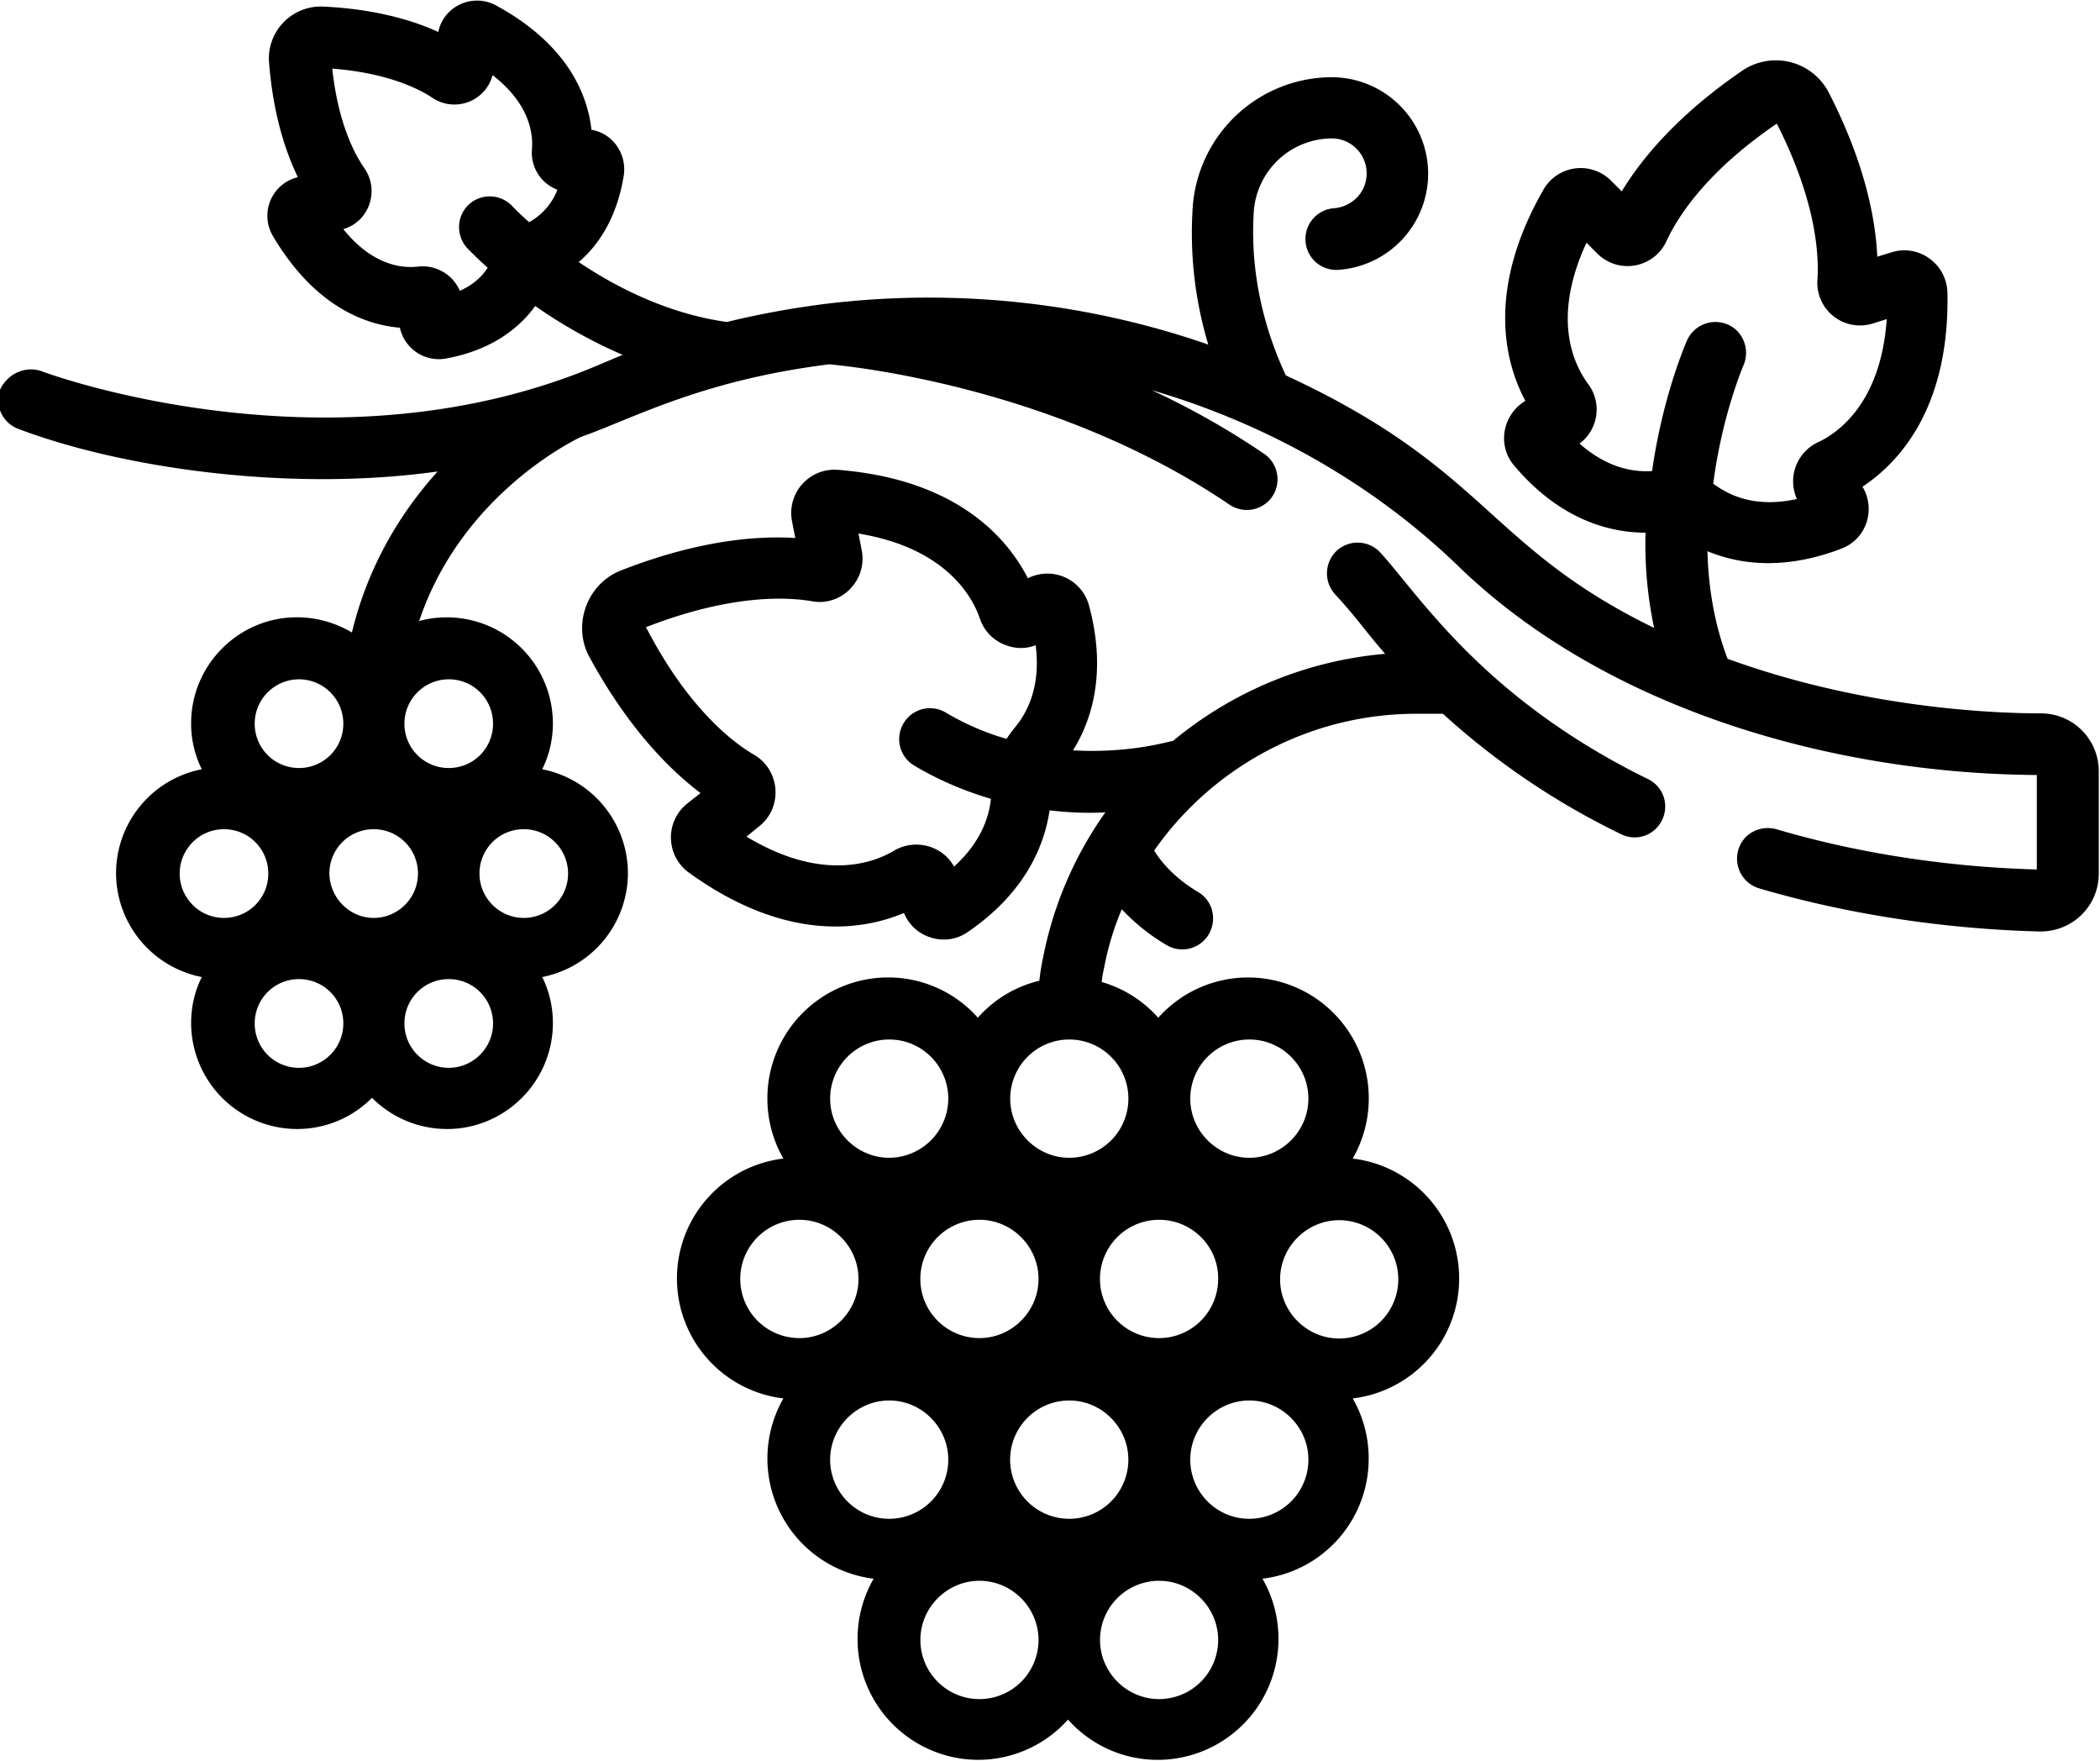
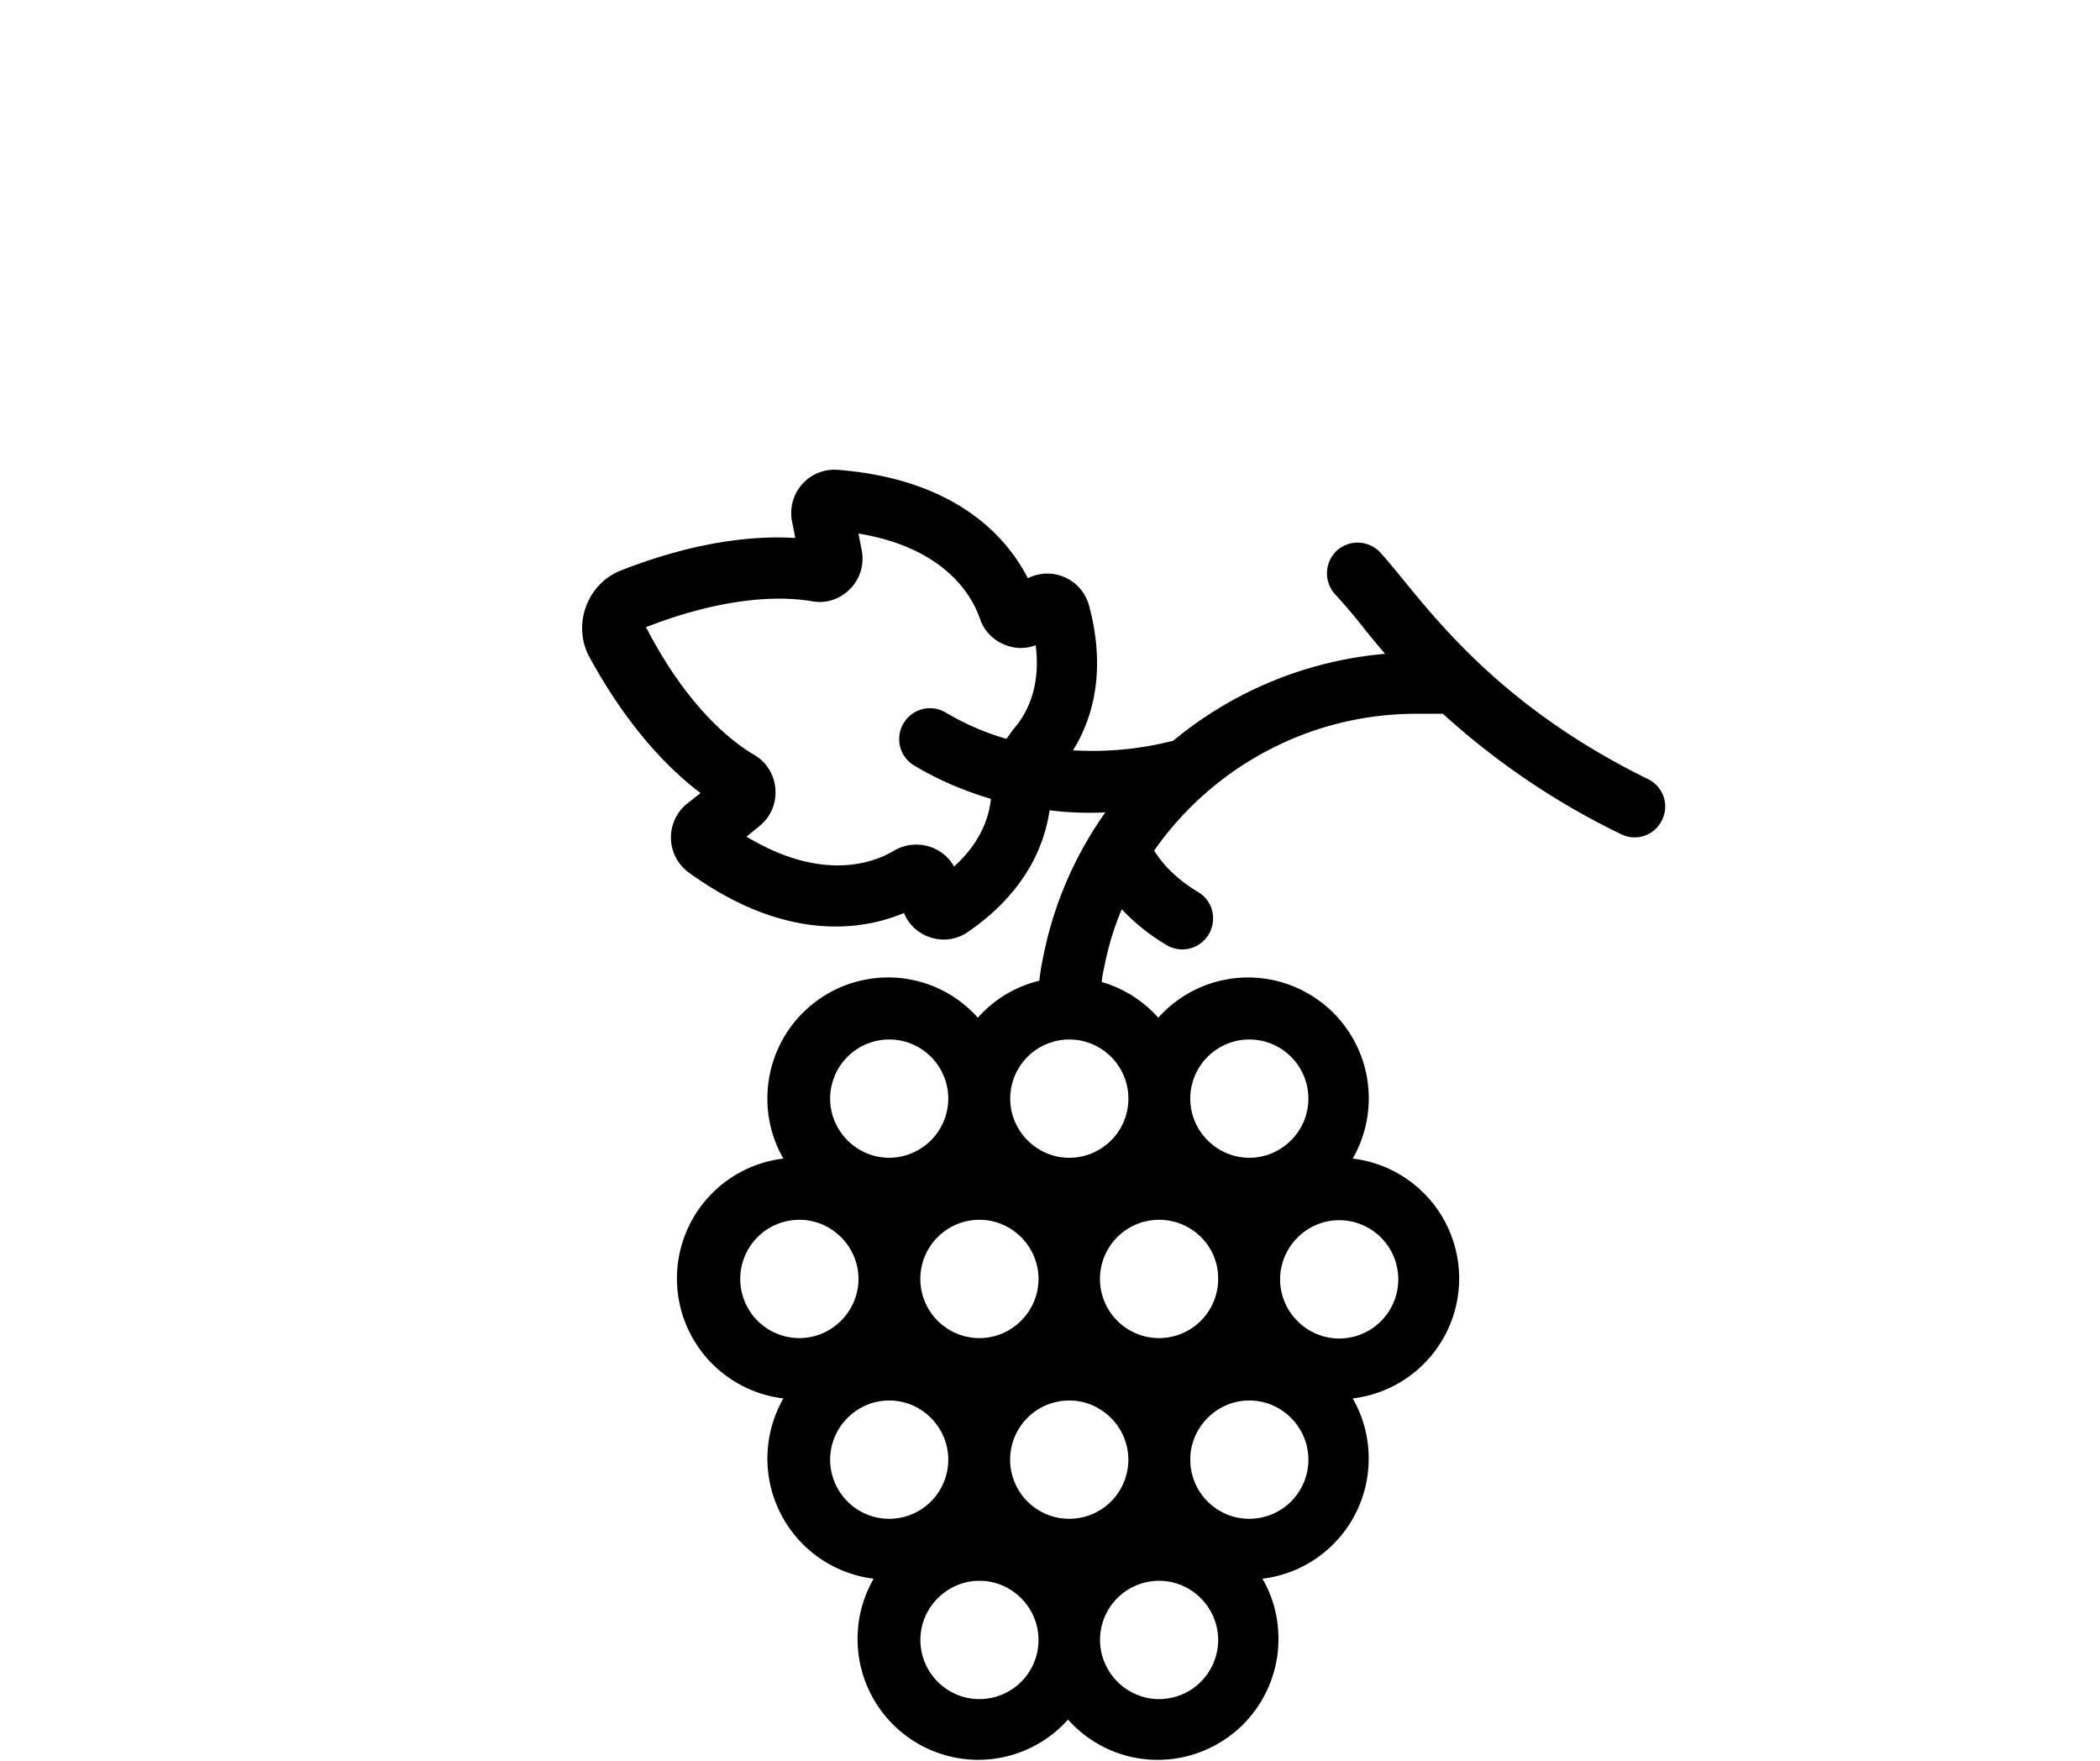
<svg xmlns="http://www.w3.org/2000/svg" width="68" height="57" viewBox="0 0 68 57" fill="none">
  <g clip-path="url(#clip0)" fill="#000">
-     <path d="M1.354 12.02c.093.04 9.443 3.51 18.143-.253.225-.093.438-.186.664-.279a16.008 16.008 0 01-2.83-1.582c-.477.665-1.354 1.422-2.895 1.702a1.292 1.292 0 01-1.487-.998c-1.102-.093-2.763-.678-4.117-2.978a1.284 1.284 0 01.783-1.888l.027-.013c-.385-.798-.797-2.008-.93-3.71A1.681 1.681 0 0110.465.213c1.7.08 2.922.452 3.732.824v-.026c.186-.825 1.116-1.237 1.86-.838 2.35 1.276 2.975 2.925 3.094 4.029.704.12 1.142.784 1.05 1.462-.226 1.423-.85 2.3-1.462 2.82 1.222.823 2.896 1.674 4.795 1.94a28.615 28.615 0 013.188-.585c4.236-.518 8.5-.04 12.404 1.317a12.51 12.51 0 01-.505-4.441A4.526 4.526 0 0143.124 2.5a3.128 3.128 0 013.121 3.124 3.122 3.122 0 01-2.909 3.112.996.996 0 01-1.062-.931.997.997 0 01.93-1.064c.517-.04 1.049-.465 1.049-1.13 0-.625-.505-1.13-1.13-1.13A2.547 2.547 0 0040.6 6.834c-.146 2.208.452 4.069 1.036 5.319 6.548 3.031 6.482 5.518 11.927 8.177-.226-1.05-.306-2.1-.279-3.085-1.076 0-2.723-.359-4.25-2.167-.571-.665-.372-1.662.359-2.1-.664-1.237-1.275-3.59.584-6.835a1.388 1.388 0 012.191-.293l.346.346c.61-1.01 1.766-2.446 3.904-3.909a1.929 1.929 0 012.803.718c1.182 2.3 1.514 4.122 1.567 5.305l.478-.146c.877-.266 1.767.386 1.793 1.303.08 3.75-1.58 5.518-2.75 6.289.44.731.134 1.702-.69 2.008-1.42.545-2.922.665-4.33.08.027 1.13.213 2.326.651 3.483 4.343 1.582 8.514 1.768 10.16 1.768a1.87 1.87 0 011.86 1.875v3.31c0 1.051-.85 1.889-1.913 1.876-2.178-.054-5.511-.346-9.084-1.396a1.002 1.002 0 01-.677-1.237c.146-.532.703-.824 1.235-.678 3.28.97 6.375 1.25 8.433 1.303V25.09c-6.547-.04-13.918-2.101-18.726-6.755-2.763-2.672-6.203-4.613-9.935-5.704a25.635 25.635 0 013.64 2.061c.451.306.57.931.265 1.383a1 1 0 01-1.381.266c-5.538-3.763-12.1-4.467-12.963-4.547-4.157.518-6.375 1.768-8.048 2.353-.412.2-3.892 1.968-5.233 5.957a3.437 3.437 0 014.33 3.31c0 .532-.12 1.038-.346 1.49a3.435 3.435 0 012.776 3.364 3.435 3.435 0 01-2.775 3.363c.225.453.345.958.345 1.49 0 1.888-1.54 3.43-3.427 3.43a3.432 3.432 0 01-2.43-1.01 3.41 3.41 0 01-2.43 1.01 3.437 3.437 0 01-3.427-3.43c0-.532.12-1.038.345-1.49a3.435 3.435 0 01-2.776-3.363 3.435 3.435 0 012.776-3.364 3.318 3.318 0 01-.345-1.49c0-1.888 1.54-3.43 3.426-3.43.651 0 1.262.186 1.78.492.465-1.928 1.408-3.696 2.776-5.212-4.954.691-10.373-.16-13.587-1.383a.992.992 0 01-.571-1.29c.252-.505.823-.757 1.341-.571zM18.05 6.143a1.28 1.28 0 01-.824-1.316c.04-.532-.093-1.476-1.275-2.394a1.279 1.279 0 01-1.952.732c-.358-.24-1.368-.798-3.24-.944.199 1.861.783 2.858 1.035 3.217.505.718.173 1.729-.677 1.981.943 1.17 1.9 1.277 2.43 1.21.386-.04.77.093 1.05.36.12.119.226.265.292.425.451-.2.73-.479.903-.745-.398-.359-.624-.598-.664-.638a1.005 1.005 0 01.053-1.41 1.002 1.002 0 011.408.054c.013.013.2.213.544.518a2.04 2.04 0 00.917-1.05zm40.136 10.012a1.396 1.396 0 01.677-1.835c.638-.293 2.045-1.263 2.231-3.989l-.464.146a1.382 1.382 0 01-1.78-1.422c.053-.811-.04-2.54-1.315-5.053-2.324 1.583-3.227 3.058-3.573 3.803a1.385 1.385 0 01-2.244.399l-.346-.346c-1.102 2.38-.464 3.87.054 4.574.465.625.318 1.49-.28 1.928.89.784 1.727.93 2.351.89.333-2.38 1.076-4.108 1.13-4.227.225-.506.81-.732 1.314-.519.505.213.73.811.518 1.316-.013.027-.704 1.65-.983 3.843.253.16 1.09.85 2.71.492zM14.53 21.992c-.783 0-1.434.638-1.434 1.436a1.43 1.43 0 001.434 1.436 1.43 1.43 0 001.435-1.436 1.43 1.43 0 00-1.435-1.436zm-2.43 7.725c.784 0 1.434-.638 1.434-1.436a1.43 1.43 0 00-1.434-1.436 1.43 1.43 0 00-1.434 1.436c.013.784.65 1.436 1.434 1.436zm6.295-1.436c0-.785-.637-1.436-1.434-1.436a1.43 1.43 0 00-1.435 1.436c0 .784.638 1.436 1.435 1.436s1.434-.652 1.434-1.436zM14.53 34.57c.784 0 1.435-.638 1.435-1.436a1.43 1.43 0 00-1.435-1.436 1.43 1.43 0 00-1.434 1.436c0 .798.65 1.436 1.434 1.436zm-4.847 0c.783 0 1.434-.638 1.434-1.436a1.43 1.43 0 00-1.434-1.436 1.43 1.43 0 00-1.435 1.436 1.43 1.43 0 001.435 1.436zm-3.865-6.29c0 .785.637 1.437 1.434 1.437a1.43 1.43 0 001.435-1.436 1.43 1.43 0 00-1.435-1.436c-.797 0-1.434.651-1.434 1.436zm3.865-6.288c-.784 0-1.435.638-1.435 1.436a1.43 1.43 0 001.435 1.436 1.43 1.43 0 001.434-1.436c0-.798-.65-1.436-1.434-1.436z" />
-     <path d="M20.108 18.468c2.51-.984 4.436-1.13 5.644-1.05l-.106-.545a1.4 1.4 0 011.488-1.662c3.878.306 5.498 2.233 6.149 3.51a1.396 1.396 0 011.979.878c.597 2.206.066 3.762-.518 4.693 1.846.106 3.108-.293 3.24-.306a12.429 12.429 0 016.867-2.819c-.757-.877-.864-1.103-1.62-1.928a1.005 1.005 0 01.053-1.409 1.002 1.002 0 011.407.053c1.289 1.41 3.334 4.72 8.673 7.34a.984.984 0 01.452 1.33.982.982 0 01-1.329.451 24.278 24.278 0 01-5.764-3.896h-.863c-3.466 0-6.6 1.729-8.487 4.428.213.346.625.864 1.422 1.343.478.28.624.89.345 1.37a.994.994 0 01-1.368.345 6.488 6.488 0 01-1.448-1.157 9.133 9.133 0 00-.57 1.888c-.04.173-.067.32-.08.466a3.907 3.907 0 011.832 1.157 3.9 3.9 0 012.909-1.303 3.913 3.913 0 013.387 5.863 3.91 3.91 0 010 7.765 3.87 3.87 0 01.517 1.955 3.91 3.91 0 01-3.44 3.882c.333.572.519 1.236.519 1.954a3.913 3.913 0 01-3.905 3.91 3.88 3.88 0 01-2.909-1.304 3.901 3.901 0 01-2.908 1.303 3.913 3.913 0 01-3.387-5.863 3.92 3.92 0 01-2.922-5.837 3.91 3.91 0 010-7.765 3.868 3.868 0 01-.518-1.954 3.913 3.913 0 013.905-3.91 3.88 3.88 0 012.909 1.304 3.85 3.85 0 011.992-1.197c.026-.24.066-.505.133-.811a12.1 12.1 0 012.005-4.64 10.39 10.39 0 01-1.806-.067c-.16 1.09-.744 2.633-2.643 3.936-.359.252-.81.319-1.235.172a1.36 1.36 0 01-.837-.784c-1.328.559-3.812.97-6.96-1.303a1.405 1.405 0 01-.066-2.234l.438-.345c-.97-.732-2.337-2.075-3.625-4.454-.518-1.024-.04-2.327 1.049-2.753zM37.533 39.49a1.914 1.914 0 000 3.83 1.914 1.914 0 001.912-1.915c.014-1.05-.85-1.915-1.912-1.915zm2.922-5.837a1.914 1.914 0 00-1.913 1.915c0 1.05.864 1.914 1.913 1.914s1.912-.864 1.912-1.914c0-1.05-.85-1.915-1.912-1.915zm2.908 9.68a1.914 1.914 0 000-3.83c-1.049 0-1.912.865-1.912 1.915s.863 1.915 1.912 1.915zm-2.908 5.837a1.914 1.914 0 001.912-1.915c0-1.05-.863-1.915-1.912-1.915-1.05 0-1.913.865-1.913 1.915s.85 1.915 1.913 1.915zm-2.922 5.837a1.914 1.914 0 001.912-1.915c0-1.05-.863-1.915-1.912-1.915a1.914 1.914 0 00-1.913 1.915c0 1.05.864 1.915 1.913 1.915zm-2.909-5.837a1.914 1.914 0 001.913-1.915c0-1.05-.864-1.915-1.913-1.915a1.914 1.914 0 000 3.83zm-2.908 5.837a1.914 1.914 0 001.912-1.915c0-1.05-.863-1.915-1.912-1.915-1.05 0-1.913.865-1.913 1.915s.85 1.915 1.913 1.915zm-2.922-5.837a1.914 1.914 0 001.912-1.915c0-1.05-.863-1.915-1.912-1.915-1.05 0-1.913.865-1.913 1.915s.85 1.915 1.913 1.915zm-2.909-9.68a1.914 1.914 0 000 3.83c1.05 0 1.913-.865 1.913-1.915s-.864-1.915-1.913-1.915zm2.909-5.837a1.914 1.914 0 00-1.913 1.915c0 1.05.863 1.914 1.913 1.914a1.922 1.922 0 001.912-1.914c0-1.05-.85-1.915-1.912-1.915zm2.922 5.837a1.914 1.914 0 000 3.83c1.049 0 1.912-.865 1.912-1.915s-.863-1.915-1.912-1.915zm2.908-5.837a1.914 1.914 0 00-1.912 1.915c0 1.05.863 1.914 1.912 1.914a1.914 1.914 0 000-3.829zm-10.2-9.214c.837.492.93 1.689.173 2.3l-.425.346c2.47 1.49 4.144.838 4.781.452a1.43 1.43 0 011.209-.106c.319.12.57.332.73.625.85-.771 1.13-1.57 1.195-2.194-.81-.24-1.66-.585-2.483-1.077a.996.996 0 01-.345-1.37.994.994 0 011.368-.345c.65.385 1.314.664 1.965.85.08-.12.16-.226.24-.332.438-.505.876-1.37.703-2.699a1.32 1.32 0 01-.956 0 1.374 1.374 0 01-.85-.864c-.24-.705-1.102-2.287-3.931-2.752l.106.545c.186.957-.65 1.821-1.607 1.648-.837-.146-2.643-.226-5.379.838 1.341 2.593 2.776 3.71 3.506 4.135z" />
+     <path d="M20.108 18.468c2.51-.984 4.436-1.13 5.644-1.05l-.106-.545a1.4 1.4 0 011.488-1.662c3.878.306 5.498 2.233 6.149 3.51a1.396 1.396 0 011.979.878c.597 2.206.066 3.762-.518 4.693 1.846.106 3.108-.293 3.24-.306a12.429 12.429 0 016.867-2.819c-.757-.877-.864-1.103-1.62-1.928a1.005 1.005 0 01.053-1.409 1.002 1.002 0 011.407.053c1.289 1.41 3.334 4.72 8.673 7.34a.984.984 0 01.452 1.33.982.982 0 01-1.329.451 24.278 24.278 0 01-5.764-3.896h-.863c-3.466 0-6.6 1.729-8.487 4.428.213.346.625.864 1.422 1.343.478.28.624.89.345 1.37a.994.994 0 01-1.368.345 6.488 6.488 0 01-1.448-1.157 9.133 9.133 0 00-.57 1.888c-.04.173-.067.32-.08.466a3.907 3.907 0 011.832 1.157 3.9 3.9 0 012.909-1.303 3.913 3.913 0 013.387 5.863 3.91 3.91 0 010 7.765 3.87 3.87 0 01.517 1.955 3.91 3.91 0 01-3.44 3.882c.333.572.519 1.236.519 1.954a3.913 3.913 0 01-3.905 3.91 3.88 3.88 0 01-2.909-1.304 3.901 3.901 0 01-2.908 1.303 3.913 3.913 0 01-3.387-5.863 3.92 3.92 0 01-2.922-5.837 3.91 3.91 0 010-7.765 3.868 3.868 0 01-.518-1.954 3.913 3.913 0 013.905-3.91 3.88 3.88 0 012.909 1.304 3.85 3.85 0 011.992-1.197c.026-.24.066-.505.133-.811a12.1 12.1 0 012.005-4.64 10.39 10.39 0 01-1.806-.067c-.16 1.09-.744 2.633-2.643 3.936-.359.252-.81.319-1.235.172a1.36 1.36 0 01-.837-.784c-1.328.559-3.812.97-6.96-1.303a1.405 1.405 0 01-.066-2.234l.438-.345c-.97-.732-2.337-2.075-3.625-4.454-.518-1.024-.04-2.327 1.049-2.753zM37.533 39.49a1.914 1.914 0 000 3.83 1.914 1.914 0 001.912-1.915c.014-1.05-.85-1.915-1.912-1.915zm2.922-5.837a1.914 1.914 0 00-1.913 1.915c0 1.05.864 1.914 1.913 1.914s1.912-.864 1.912-1.914c0-1.05-.85-1.915-1.912-1.915zm2.908 9.68a1.914 1.914 0 000-3.83c-1.049 0-1.912.865-1.912 1.915s.863 1.915 1.912 1.915zm-2.908 5.837a1.914 1.914 0 001.912-1.915c0-1.05-.863-1.915-1.912-1.915-1.05 0-1.913.865-1.913 1.915s.85 1.915 1.913 1.915zm-2.922 5.837a1.914 1.914 0 001.912-1.915c0-1.05-.863-1.915-1.912-1.915a1.914 1.914 0 00-1.913 1.915c0 1.05.864 1.915 1.913 1.915zm-2.909-5.837a1.914 1.914 0 001.913-1.915c0-1.05-.864-1.915-1.913-1.915a1.914 1.914 0 000 3.83zm-2.908 5.837a1.914 1.914 0 001.912-1.915c0-1.05-.863-1.915-1.912-1.915-1.05 0-1.913.865-1.913 1.915s.85 1.915 1.913 1.915m-2.922-5.837a1.914 1.914 0 001.912-1.915c0-1.05-.863-1.915-1.912-1.915-1.05 0-1.913.865-1.913 1.915s.85 1.915 1.913 1.915zm-2.909-9.68a1.914 1.914 0 000 3.83c1.05 0 1.913-.865 1.913-1.915s-.864-1.915-1.913-1.915zm2.909-5.837a1.914 1.914 0 00-1.913 1.915c0 1.05.863 1.914 1.913 1.914a1.922 1.922 0 001.912-1.914c0-1.05-.85-1.915-1.912-1.915zm2.922 5.837a1.914 1.914 0 000 3.83c1.049 0 1.912-.865 1.912-1.915s-.863-1.915-1.912-1.915zm2.908-5.837a1.914 1.914 0 00-1.912 1.915c0 1.05.863 1.914 1.912 1.914a1.914 1.914 0 000-3.829zm-10.2-9.214c.837.492.93 1.689.173 2.3l-.425.346c2.47 1.49 4.144.838 4.781.452a1.43 1.43 0 011.209-.106c.319.12.57.332.73.625.85-.771 1.13-1.57 1.195-2.194-.81-.24-1.66-.585-2.483-1.077a.996.996 0 01-.345-1.37.994.994 0 011.368-.345c.65.385 1.314.664 1.965.85.08-.12.16-.226.24-.332.438-.505.876-1.37.703-2.699a1.32 1.32 0 01-.956 0 1.374 1.374 0 01-.85-.864c-.24-.705-1.102-2.287-3.931-2.752l.106.545c.186.957-.65 1.821-1.607 1.648-.837-.146-2.643-.226-5.379.838 1.341 2.593 2.776 3.71 3.506 4.135z" />
  </g>
  <defs>
    <clipPath id="clip0">
      <path fill="#fff" transform="matrix(-1 0 0 1 68 0)" d="M0 0h68v57H0z" />
    </clipPath>
  </defs>
</svg>